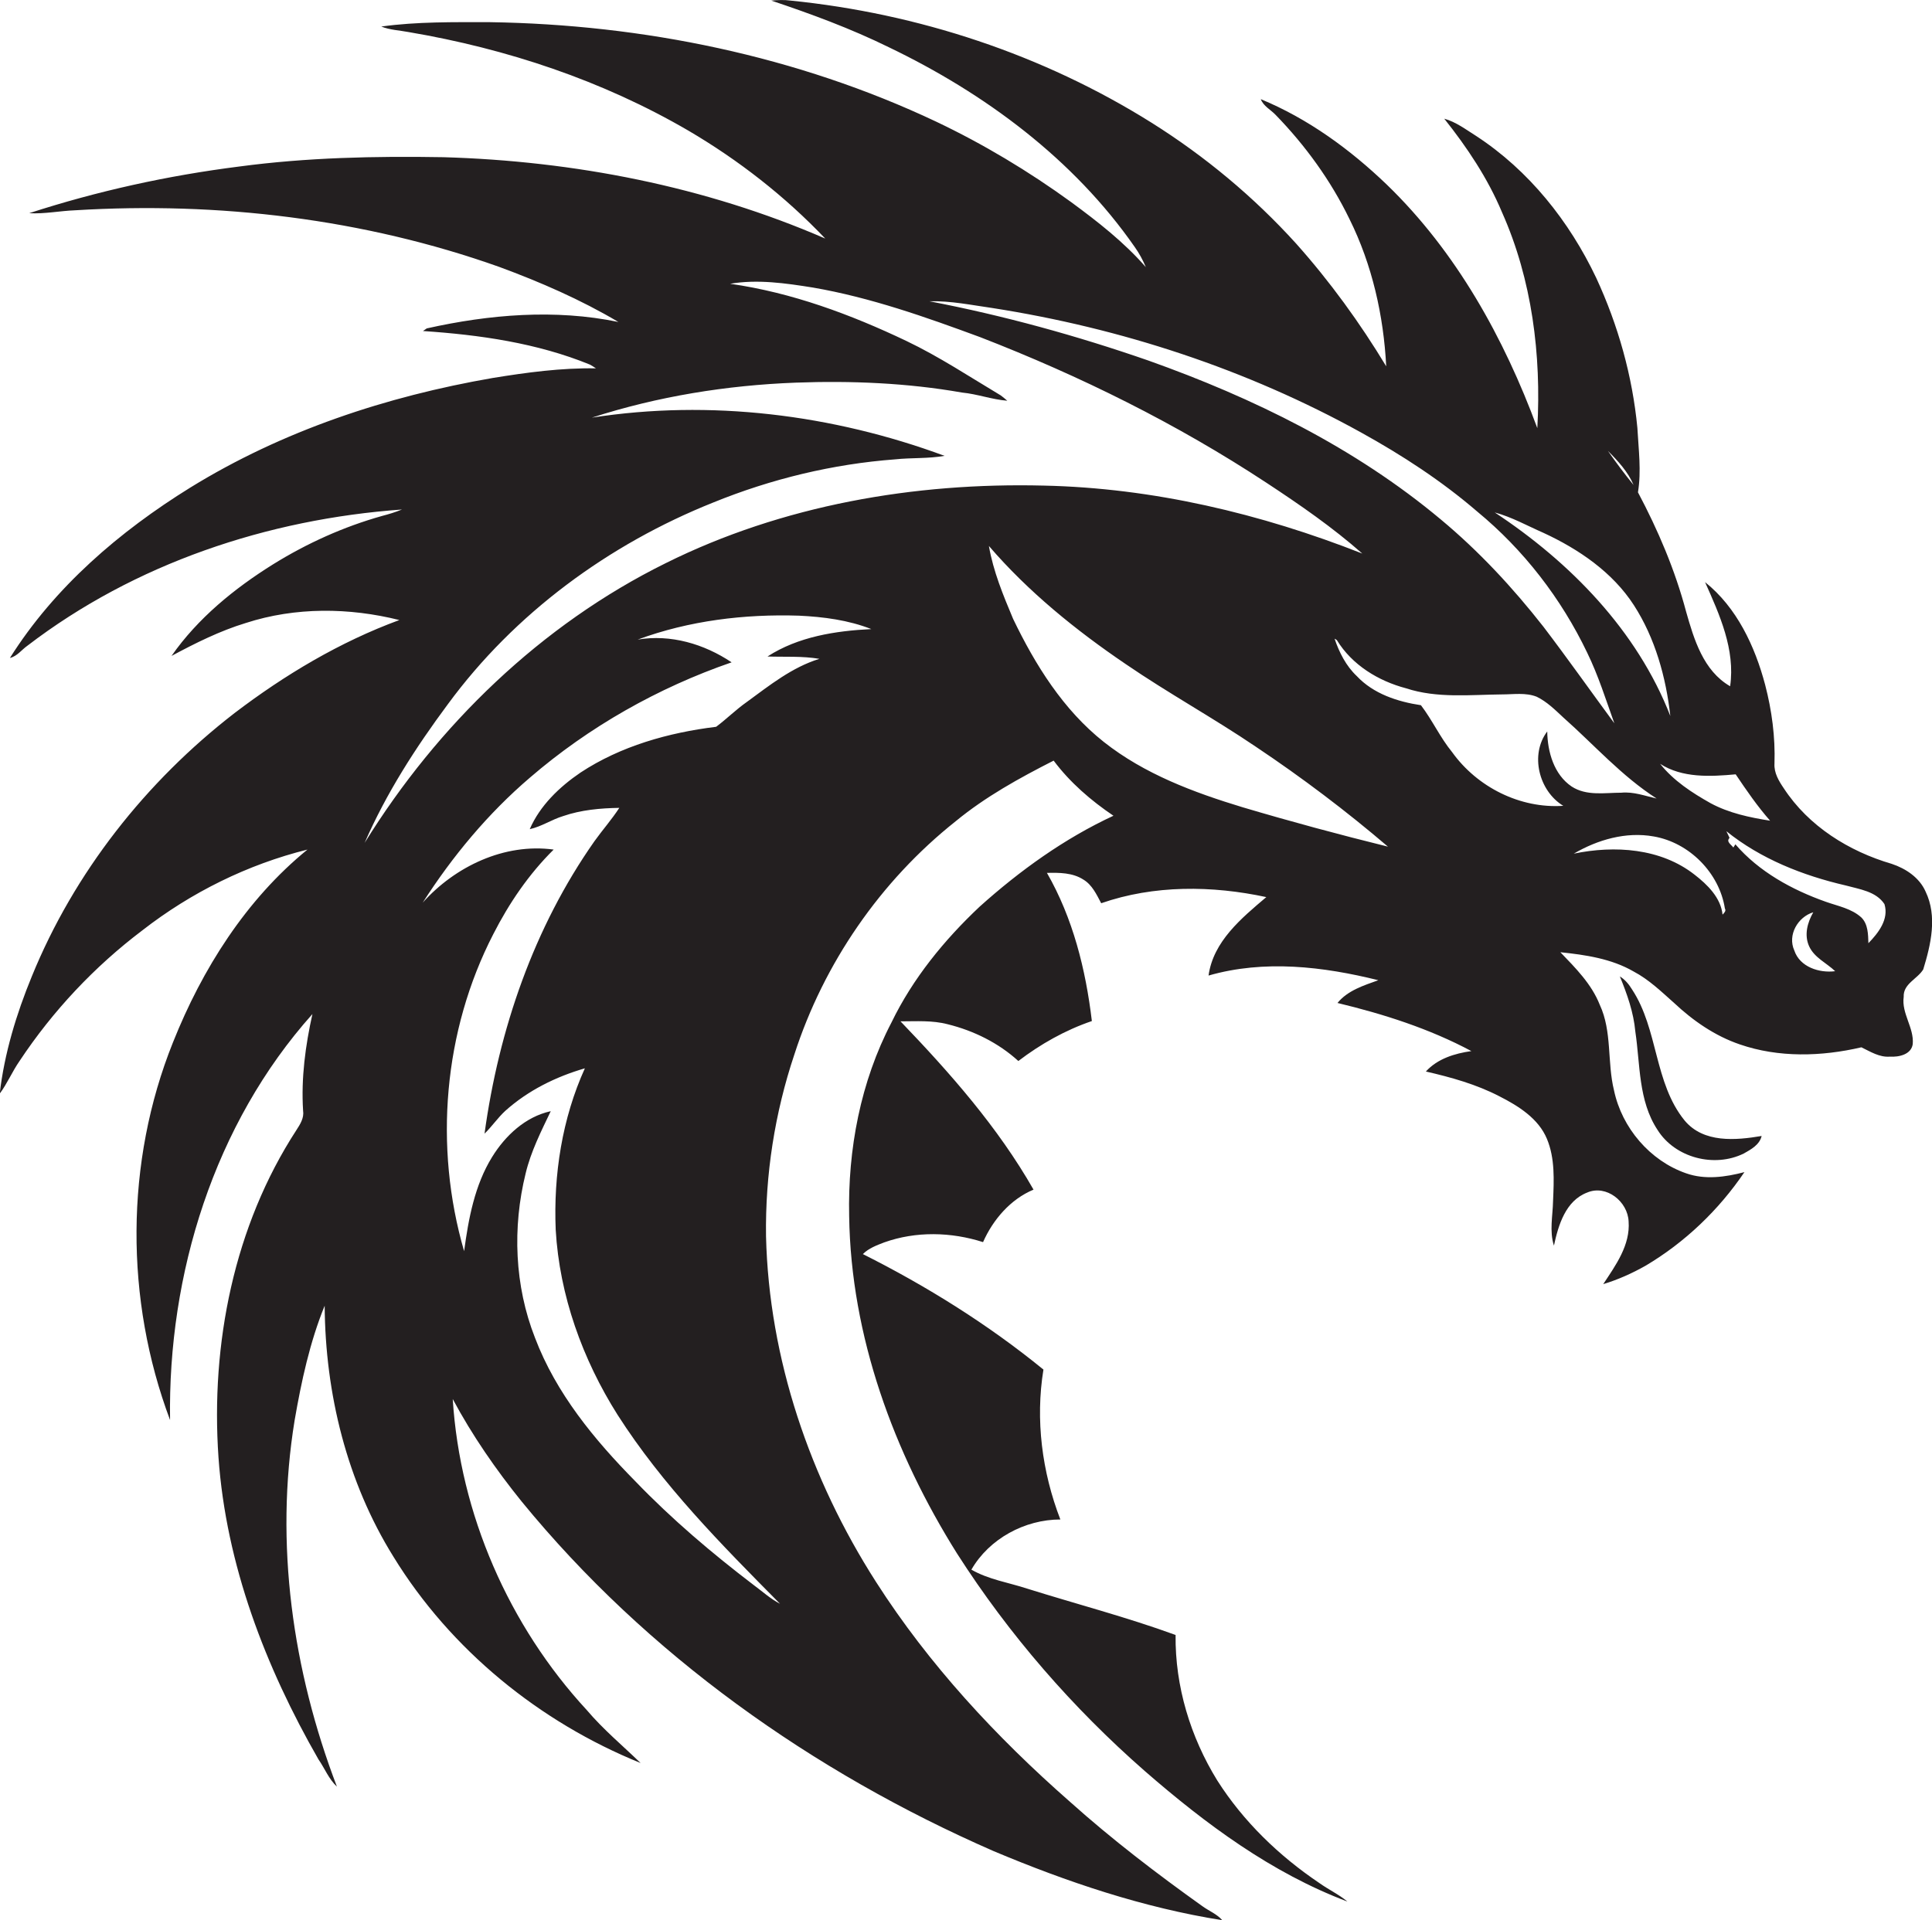
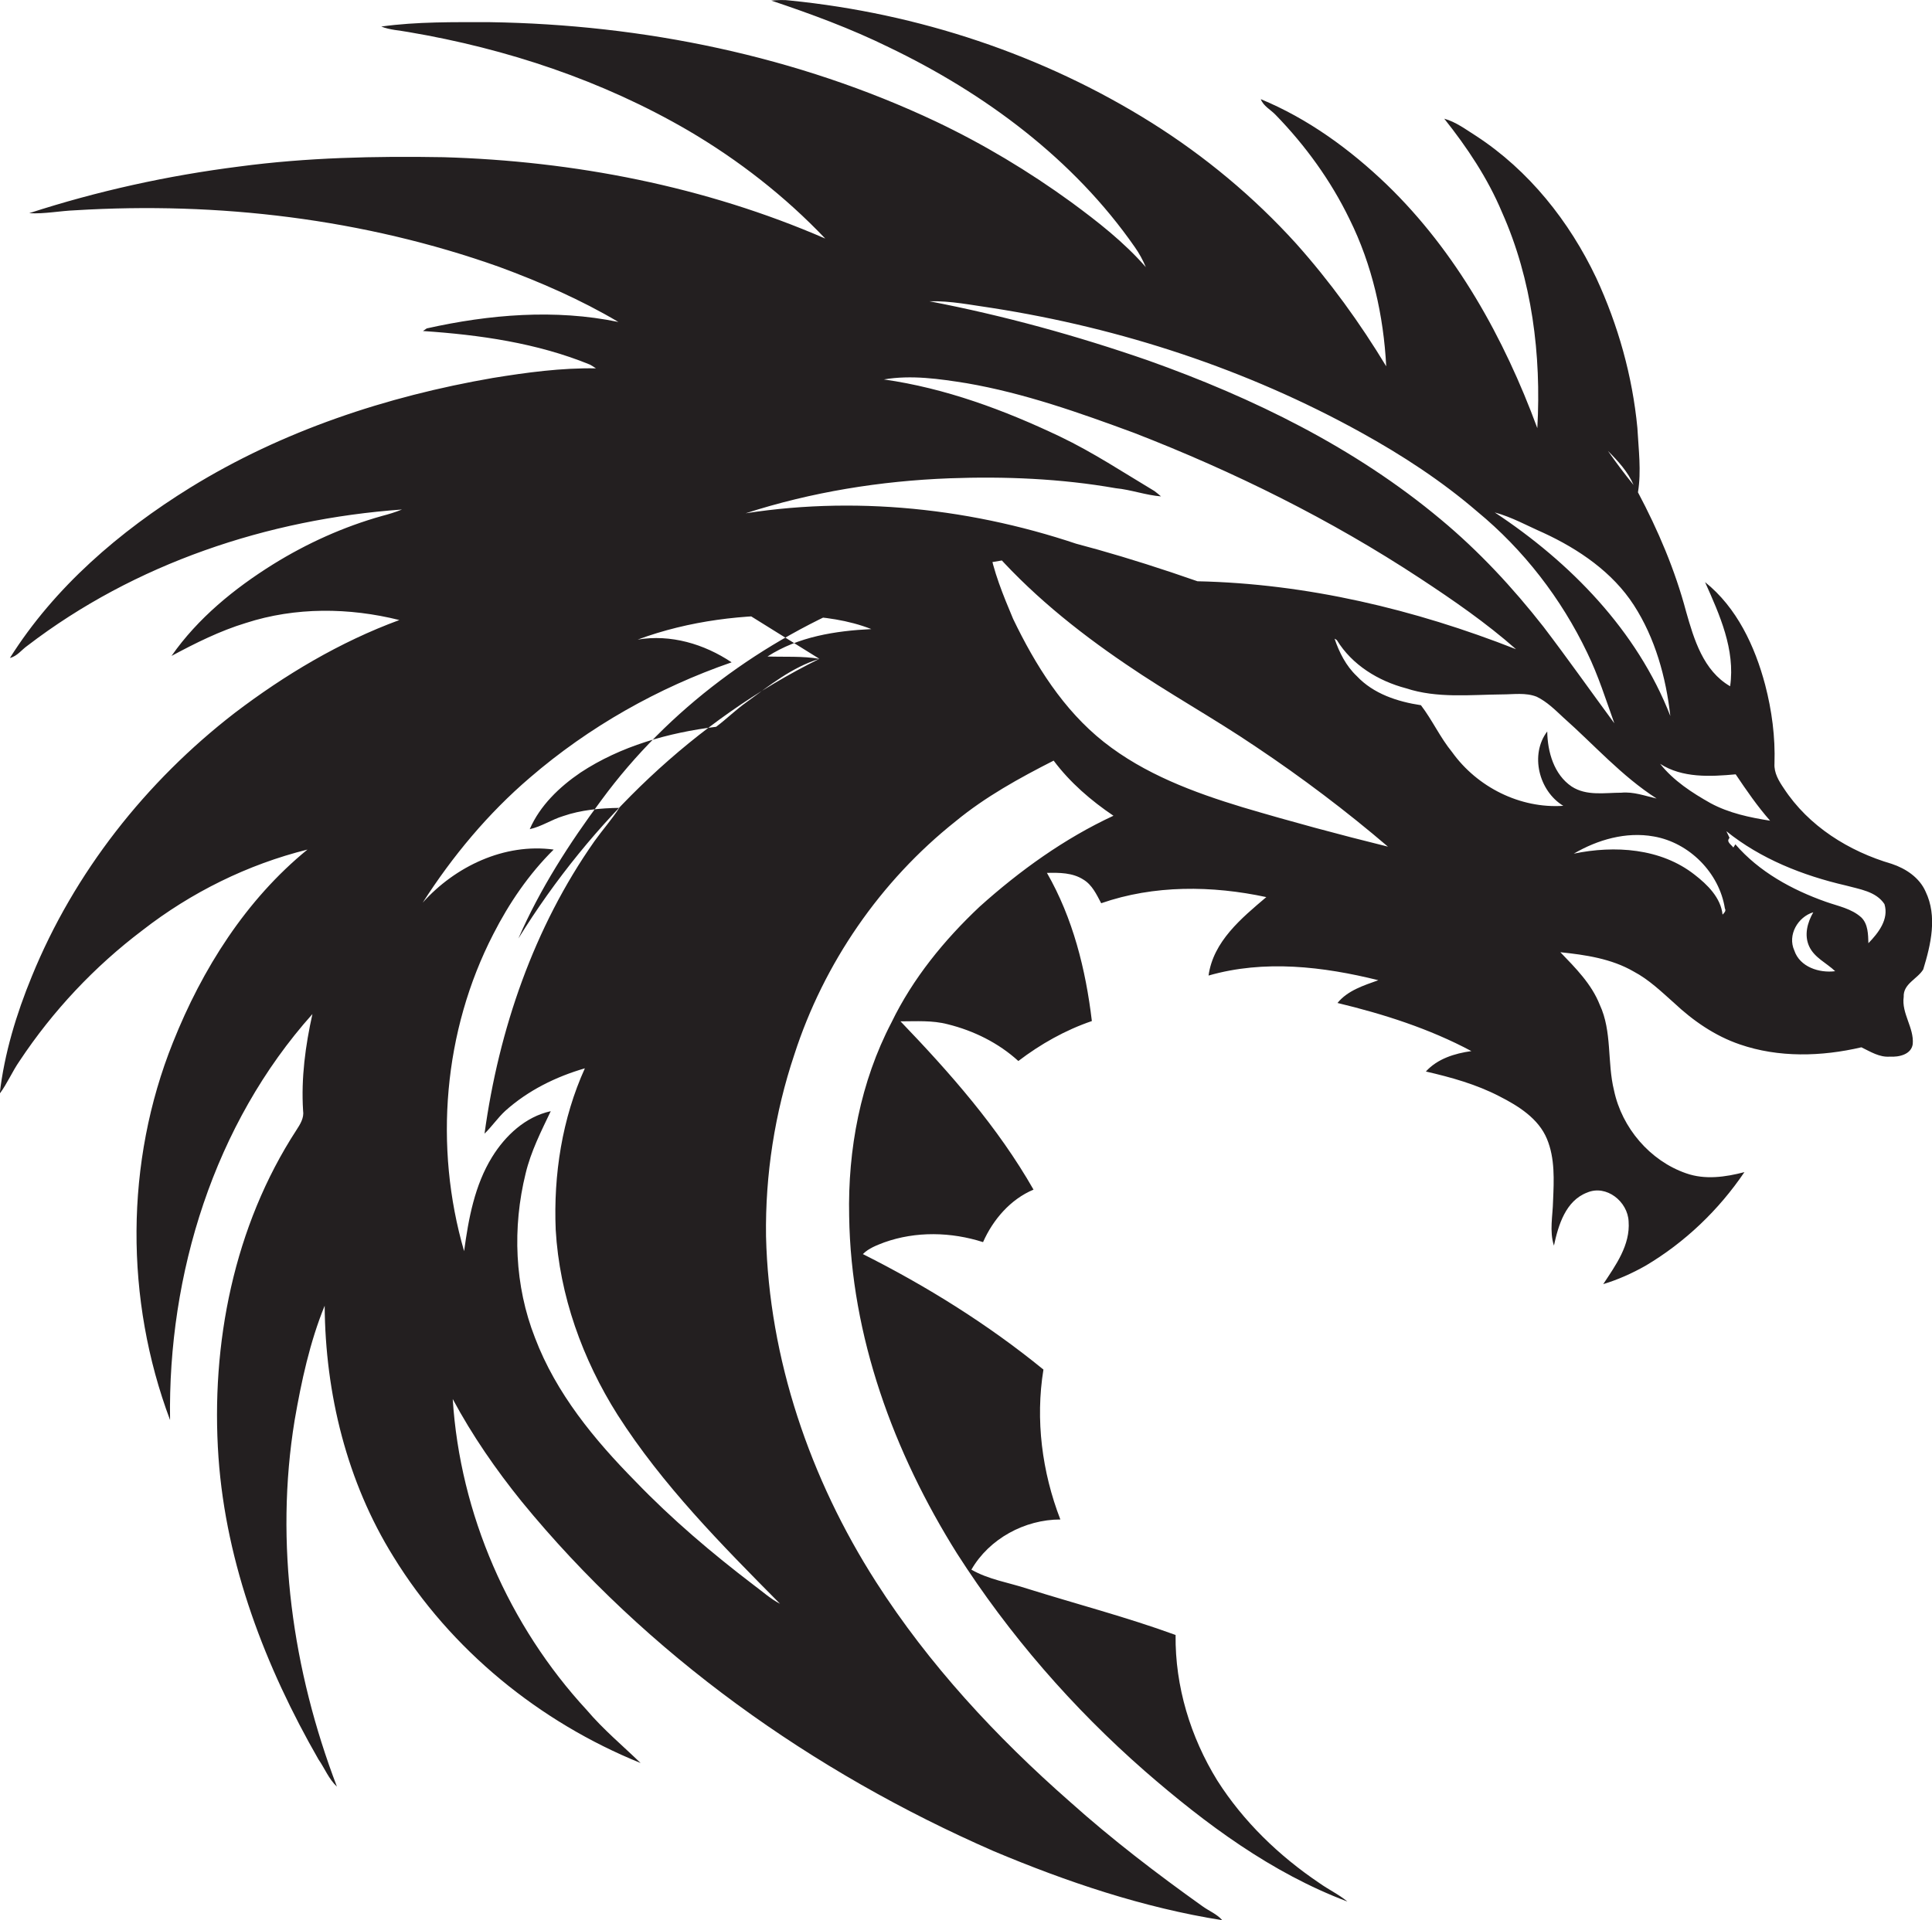
<svg xmlns="http://www.w3.org/2000/svg" version="1.1" id="Layer_1" x="0px" y="0px" viewBox="0 0 662.3 658.4" enable-background="new 0 0 662.3 658.4" xml:space="preserve">
  <g>
-     <path fill="#231F20" d="M660.1,305.7c-2.1-4.8-6.8-7.9-11.6-9.5c-14.7-4.3-28.5-12.9-37-25.9c-1.7-2.5-3.4-5.3-3.2-8.5   c0.3-9.1-0.9-18.2-3.2-27c-3.5-13.2-9.7-26.5-20.6-35.2c5,11.2,10.4,23.1,8.6,35.7c-9.2-5.3-12.4-16.1-15.1-25.6   c-3.8-14.3-9.6-27.9-16.5-40.9c1.2-7.3,0.2-14.7-0.2-22.1c-1.7-17.8-6.6-35.2-14.1-51.4c-9.2-19.4-23.1-36.9-41.2-48.7   c-3.5-2.2-6.9-4.8-10.9-5.9c7.8,9.8,14.9,20.4,19.8,32.1c10.3,23.1,13.5,48.9,12.1,74c-11.4-30.9-27.8-60.5-51.6-83.5   c-12.6-12.1-27-22.6-43.2-29.3c0.9,2.4,3.4,3.6,5.1,5.4c10.2,10.5,18.9,22.5,25.3,35.7c7.8,15.7,11.7,33.1,12.6,50.5   c-9-14.9-19.3-29.1-30.9-42.1c-14.5-16-31.2-29.9-49.5-41.4C357.5,18.7,314.7,4.6,271,0.2c-2.2-0.3-4.4-0.2-6.6,0   c13.7,4.6,27.3,9.6,40.3,16c32.9,15.8,63.3,38.3,84.3,68.5c1.5,2.1,2.8,4.5,3.8,6.9c-7.5-8.6-16.5-15.6-25.6-22.3   c-14.6-10.6-30.1-19.9-46.3-27.6C273.3,19.2,220.5,8.4,167.9,7.6c-12.4,0-24.9-0.2-37.2,1.5c3,1.2,6.3,1.3,9.4,1.9   c33.6,5.7,66.4,16.6,95.9,33.8c17.2,10.1,33.1,22.5,46.9,37c-41.2-17.9-86.1-26.6-130.9-27.9c-23.4-0.4-46.8,0.1-70,3.2   C57.5,60.2,33.4,65.5,10,73.1c5.3,0.3,10.5-0.8,15.8-1c49-3,98.9,2.9,145.3,19.4c14.1,5.2,27.9,11.2,40.9,18.9   c-21.7-4.5-44.2-2.6-65.7,2.2c-0.3,0.2-1,0.7-1.3,0.9c19.4,1.3,39.1,4.1,57.2,11.5c0.7,0.4,1.4,0.8,2.1,1.3   c-11.9-0.2-23.7,1.4-35.4,3.3c-36.4,6.3-72.1,18.1-103.7,37.6C41,182.2,18.7,201.3,3.4,225.6c2.5-0.6,4-2.8,6-4.2   c36.8-28.2,82.4-43.4,128.4-46.7c-2.2,0.9-4.5,1.6-6.8,2.2c-13.2,3.7-25.8,9.4-37.4,16.6c-13.3,8.3-25.8,18.5-34.8,31.4   c8.2-4.4,16.6-8.6,25.5-11.3c17-5.5,35.4-5.3,52.6-1c-20.4,7.5-39.3,18.8-56.5,31.9c-30.4,23.5-55,54.7-69.5,90.3   c-5.3,12.9-9.4,26.4-11,40.2c2.6-3.5,4.3-7.6,6.8-11.2c11.4-17.2,25.7-32.4,42.1-44.8c16.7-13,36.1-22.6,56.6-27.7   c-21.1,17.2-36.1,41-46.1,66.1c-16.5,41.1-16.5,88.2-1,129.5c-0.8-50,15.1-101.5,48.8-139.2c-2.4,10.8-3.9,21.9-3.2,33.1   c0.4,2.5-1,4.7-2.3,6.7c-21.4,32.9-29.4,73.3-26.7,112.2c2.6,36.8,16.1,71.9,34.3,103.6c2.1,3,3.5,6.7,6.3,9.3   c-15.2-39.8-21.4-83.4-14.5-125.6c2.3-13.3,5.2-26.8,10.3-39.3c0.2,30.1,7.6,60.4,23.6,86.1c19.6,31.9,50.1,56.7,84.7,70.7   c-6.2-6-12.8-11.5-18.4-18.1c-26.8-29-43.5-67.3-46-106.7c6.7,12.5,14.8,24.2,23.6,35.1c42.9,52.5,99.8,92.8,161.8,119.9   c25.2,10.6,51.3,19.4,78.4,23.7c-1.8-2.1-4.6-3.2-6.8-4.8c-15.7-11.2-31-22.9-45.4-35.8c-25.3-22.2-48.4-47.1-66.5-75.4   c-22.6-35.3-36.7-76.5-37.7-118.5c-0.3-21.1,3-42.3,9.7-62.3c10.1-31.3,29.5-59.5,55.3-80c10.2-8.4,21.8-14.8,33.6-20.8   c5.6,7.5,12.8,13.7,20.5,18.9c-16.8,7.8-32.1,18.8-45.9,31.2c-12.1,11.4-22.9,24.6-30.2,39.7c-10.6,20.3-15,43.5-14.5,66.4   c0.6,41.2,15.3,81.1,37,115.7c17.8,27.8,39.6,52.9,64.4,74.6c20.8,18.1,43.4,34.9,69.4,44.7c-3-2.5-6.5-4.1-9.7-6.4   c-13.8-9.3-26-21.1-34.9-35.1c-9.2-14.9-14.5-32.3-14.3-49.9c-16.7-6.1-34-10.6-50.9-15.9c-6.4-2.1-13.2-3.1-19.1-6.5   c6.1-10.6,18.3-17.2,30.5-17.2c-6.3-16.3-8.6-34.2-5.8-51.4c-19-15.5-40-28.6-61.9-39.6c2-2,4.7-3,7.3-4c10.9-3.9,23-3.6,33.9-0.1   c3.4-7.7,9.4-14.7,17.3-18c-12.2-21.4-28.6-40-45.6-57.7c5.4,0,10.9-0.4,16.2,1c8.9,2.2,17.4,6.4,24.2,12.6   c7.6-5.8,16.1-10.6,25.2-13.7c-2.1-17.7-6.5-35.3-15.4-50.8c4.2-0.1,8.8-0.1,12.5,2.3c3,1.8,4.5,5.1,6.1,8.1   c18.1-6.3,38-6.1,56.6-2.1c-8.5,7.2-18.2,15.2-19.8,26.9c19.1-5.5,39.3-3.1,58.2,1.6c-5,1.8-10.5,3.5-14,7.8   c15.8,3.8,31.5,8.8,45.9,16.5c-5.7,0.8-11.6,2.6-15.6,7c8.7,2,17.3,4.4,25.2,8.5c6.5,3.3,13.4,7.6,16.3,14.6   c2.8,6.7,2.4,14.2,2.1,21.3c-0.1,5.1-1.3,10.3,0.3,15.3c1.5-7,4-15.4,11.4-18.2c6.6-2.8,13.9,3.1,14.2,9.9c0.6,8.1-4.4,15-8.7,21.5   c5-1.5,9.9-3.7,14.5-6.3c13.5-8,25.1-19.1,33.9-32.1c-6.5,1.7-13.5,2.7-20,0.4c-12.4-4.3-22-15.6-24.7-28.4   c-2.4-9.7-0.6-20.2-4.9-29.4c-2.8-7.1-8.3-12.6-13.5-18c8.6,0.9,17.5,2.2,25.1,6.6c5.3,2.8,9.5,6.9,13.9,10.8   c6.5,6.1,14,11.3,22.5,14.2c13.3,4.6,28,4.2,41.7,1c3.1,1.5,6.2,3.5,9.8,3.2c3,0.2,7.3-0.7,7.8-4.3c0.5-5.6-3.9-10.5-3.1-16.2   c-0.2-4.5,4.7-6.1,6.7-9.4C661.9,323.9,664.2,314.2,660.1,305.7z M595,265.5c3.7,5.5,7.4,10.9,11.8,15.9c-7-1.1-14.1-2.6-20.4-6   c-6.4-3.6-12.7-7.7-17.3-13.5C576.7,266.8,586.3,266.3,595,265.5z M560,166.3c-3.1-3.8-6-7.7-8.8-11.7   C554.7,158.1,558.1,161.8,560,166.3z M529.1,182.7c12.1,5.6,23.7,13.5,31,24.8c7.3,11.3,11,24.7,12.5,38   c-11.4-29.3-34.3-52.7-60.2-69.8C518.3,177.3,523.6,180.3,529.1,182.7z M340.1,105.6c44.2,6.9,87.3,21,126.5,42.7   c14.1,7.8,27.6,16.6,39.8,27.1c15.9,13.1,28.8,29.8,37.7,48.4c3.8,7.8,6.4,16.1,9.3,24.2c-8.1-11-16-22.2-24.3-33.1   c-10.5-13.4-22.1-25.9-35.2-36.8c-29.4-24.6-64.3-41.7-100.3-54.5c-24.5-8.5-49.5-15.4-75-20.3C325.9,103.1,333,104.6,340.1,105.6z    M280.9,225.9c-9.4,2.9-17.1,9.1-24.9,14.8c-3.7,2.6-6.9,5.8-10.5,8.5c-16.3,2-32.7,6.6-46.5,15.7c-7.2,4.9-13.9,11.3-17.4,19.4   c4.1-0.9,7.5-3.3,11.5-4.5c6.1-2.1,12.7-2.7,19.2-2.8c-2.6,4-5.7,7.5-8.5,11.4c-20.8,29.6-32.8,64.6-37.7,100.3   c2.5-2.4,4.5-5.4,7.1-7.8c7.8-7,17.3-11.7,27.3-14.6c-7.8,17.2-10.8,36.5-10,55.4c1.3,22.5,9.2,44.4,21.2,63.4   c15.4,24.1,35.6,44.5,55.7,64.8c-3.3-1.7-6-4.2-9-6.4c-14.3-10.9-28.1-22.6-40.6-35.6c-14.1-14.3-27.2-30.2-34.4-49.2   c-7-17.8-7.8-37.8-3.2-56.4c1.8-7.5,5.3-14.4,8.6-21.3c-8.7,1.9-15.6,8.4-20.1,15.7c-6,9.7-8.1,21.2-9.6,32.3   c-10.4-35.8-7.1-75.5,10-108.7c5.4-10.6,12.2-20.6,20.7-29c-16.9-2.3-33.8,5.8-44.9,18.2c10.2-15.9,22.4-30.6,36.8-42.9   c20.2-17.4,43.9-30.8,69.1-39.5c-9.4-6.3-20.9-9.7-32.2-7.8c17.6-6.5,36.6-8.8,55.3-8.2c8.4,0.4,16.9,1.5,24.8,4.6   c-12.3,0.6-25.1,2.6-35.6,9.4C269.1,225.3,275,224.9,280.9,225.9z M228.2,193.1c-42.7,21.1-78.2,55.5-103.2,95.9   c7.4-17,17.5-32.7,28.5-47.5c22.9-31.2,55.2-54.9,91-69.2c19.9-8.1,41-13.2,62.4-14.8c5.6-0.6,11.3-0.2,16.9-1.2   c-38.4-14.2-80.4-19.4-120.9-13.1c22.6-7.3,46.2-11.1,69.9-12c19-0.7,38.2,0.1,57,3.4c5.2,0.5,10.3,2.4,15.5,2.8   c-0.7-0.6-1.4-1.2-2.2-1.8c-10.7-6.4-21.1-13.3-32.4-18.7c-19.1-9.1-39.3-16.6-60.4-19.6c9.4-1.6,19-0.2,28.4,1.3   c19.7,3.4,38.6,10.1,57.3,17c34.3,13.3,67.4,29.7,98.1,49.9c11.4,7.5,22.7,15.3,32.9,24.3c-34.8-13.7-71.8-22.5-109.2-23.3   C313.5,165.4,268.2,173.2,228.2,193.1z M426,276.8c-16.8-5.1-33.7-11.4-47.6-22.4c-13.9-11-23.5-26.4-31.1-42.2   c-3.4-8.1-6.8-16.3-8.3-25c13.5,15.7,29.8,28.9,46.9,40.5c14.6,10,30.1,18.5,44.7,28.4c15.7,10.5,30.8,21.9,45.2,34.2   C459.2,286.2,442.5,281.7,426,276.8z M530.4,250.8c-6,7.9-2.9,20.4,5.5,25.5c-14.8,1-29.5-6.4-38.1-18.4c-4.1-5-6.8-11-10.7-16.1   c-8-1.2-16.3-3.9-22-10c-3.7-3.5-6-8.1-7.6-12.8c0.2,0.1,0.6,0.3,0.8,0.5c5.2,8.5,14.2,14,23.7,16.5c10.6,3.5,22,2.2,32.9,2.1   c4,0,8.1-0.7,11.9,0.8c3.5,1.7,6.3,4.5,9.1,7.1c10.6,9.4,20,20.1,32,27.8c-4-0.9-7.9-2.4-12.1-2c-5.7,0-11.9,1.2-17-2.1   C532.7,265.6,530.5,257.8,530.4,250.8z M590.5,313.6c-0.6-5.8-5.2-10.3-9.6-13.7c-11.6-9.1-27.4-10.1-41.4-7.2   c8.2-4.8,17.9-7.6,27.4-5.9c12.2,2.1,22.5,12.5,24.4,24.7C591.8,312.3,591.1,313,590.5,313.6z M615.1,325.9   c-2.4-5.3,1.2-11.5,6.5-13.1c-2,3.5-3.2,7.8-1.4,11.7c1.8,3.9,6,5.7,8.9,8.5C623.7,333.7,617,331.6,615.1,325.9z M640.5,323.4   c-0.1-3-0.1-6.5-2.4-8.8c-3.4-3.1-8-3.9-12.2-5.4c-11.6-4.1-22.9-10.3-31-19.7l-0.7,1.1c-0.7-1-2.6-2-1.3-3.3   c-0.3-0.6-0.8-1.8-1.1-2.3c11.8,9.5,26.2,15.2,40.9,18.6c4.7,1.3,10.4,2,13.3,6.4C647.6,315.2,643.9,319.9,640.5,323.4z" />
-     <path fill="#231F20" d="M577.5,384.2c-10.5-12.9-9-31.2-18-44.9c-1.1-1.8-2.4-3.4-4.2-4.5c2.5,6.1,4.7,12.3,5.3,18.9   c1.7,11.3,1,23.7,7.6,33.7c6,9.6,19.5,13.1,29.6,8.1c2.5-1.4,5.4-3,6.1-6C595,391,584,392,577.5,384.2z" />
+     <path fill="#231F20" d="M660.1,305.7c-2.1-4.8-6.8-7.9-11.6-9.5c-14.7-4.3-28.5-12.9-37-25.9c-1.7-2.5-3.4-5.3-3.2-8.5   c0.3-9.1-0.9-18.2-3.2-27c-3.5-13.2-9.7-26.5-20.6-35.2c5,11.2,10.4,23.1,8.6,35.7c-9.2-5.3-12.4-16.1-15.1-25.6   c-3.8-14.3-9.6-27.9-16.5-40.9c1.2-7.3,0.2-14.7-0.2-22.1c-1.7-17.8-6.6-35.2-14.1-51.4c-9.2-19.4-23.1-36.9-41.2-48.7   c-3.5-2.2-6.9-4.8-10.9-5.9c7.8,9.8,14.9,20.4,19.8,32.1c10.3,23.1,13.5,48.9,12.1,74c-11.4-30.9-27.8-60.5-51.6-83.5   c-12.6-12.1-27-22.6-43.2-29.3c0.9,2.4,3.4,3.6,5.1,5.4c10.2,10.5,18.9,22.5,25.3,35.7c7.8,15.7,11.7,33.1,12.6,50.5   c-9-14.9-19.3-29.1-30.9-42.1c-14.5-16-31.2-29.9-49.5-41.4C357.5,18.7,314.7,4.6,271,0.2c-2.2-0.3-4.4-0.2-6.6,0   c13.7,4.6,27.3,9.6,40.3,16c32.9,15.8,63.3,38.3,84.3,68.5c1.5,2.1,2.8,4.5,3.8,6.9c-7.5-8.6-16.5-15.6-25.6-22.3   c-14.6-10.6-30.1-19.9-46.3-27.6C273.3,19.2,220.5,8.4,167.9,7.6c-12.4,0-24.9-0.2-37.2,1.5c3,1.2,6.3,1.3,9.4,1.9   c33.6,5.7,66.4,16.6,95.9,33.8c17.2,10.1,33.1,22.5,46.9,37c-41.2-17.9-86.1-26.6-130.9-27.9c-23.4-0.4-46.8,0.1-70,3.2   C57.5,60.2,33.4,65.5,10,73.1c5.3,0.3,10.5-0.8,15.8-1c49-3,98.9,2.9,145.3,19.4c14.1,5.2,27.9,11.2,40.9,18.9   c-21.7-4.5-44.2-2.6-65.7,2.2c-0.3,0.2-1,0.7-1.3,0.9c19.4,1.3,39.1,4.1,57.2,11.5c0.7,0.4,1.4,0.8,2.1,1.3   c-11.9-0.2-23.7,1.4-35.4,3.3c-36.4,6.3-72.1,18.1-103.7,37.6C41,182.2,18.7,201.3,3.4,225.6c2.5-0.6,4-2.8,6-4.2   c36.8-28.2,82.4-43.4,128.4-46.7c-2.2,0.9-4.5,1.6-6.8,2.2c-13.2,3.7-25.8,9.4-37.4,16.6c-13.3,8.3-25.8,18.5-34.8,31.4   c8.2-4.4,16.6-8.6,25.5-11.3c17-5.5,35.4-5.3,52.6-1c-20.4,7.5-39.3,18.8-56.5,31.9c-30.4,23.5-55,54.7-69.5,90.3   c-5.3,12.9-9.4,26.4-11,40.2c2.6-3.5,4.3-7.6,6.8-11.2c11.4-17.2,25.7-32.4,42.1-44.8c16.7-13,36.1-22.6,56.6-27.7   c-21.1,17.2-36.1,41-46.1,66.1c-16.5,41.1-16.5,88.2-1,129.5c-0.8-50,15.1-101.5,48.8-139.2c-2.4,10.8-3.9,21.9-3.2,33.1   c0.4,2.5-1,4.7-2.3,6.7c-21.4,32.9-29.4,73.3-26.7,112.2c2.6,36.8,16.1,71.9,34.3,103.6c2.1,3,3.5,6.7,6.3,9.3   c-15.2-39.8-21.4-83.4-14.5-125.6c2.3-13.3,5.2-26.8,10.3-39.3c0.2,30.1,7.6,60.4,23.6,86.1c19.6,31.9,50.1,56.7,84.7,70.7   c-6.2-6-12.8-11.5-18.4-18.1c-26.8-29-43.5-67.3-46-106.7c6.7,12.5,14.8,24.2,23.6,35.1c42.9,52.5,99.8,92.8,161.8,119.9   c25.2,10.6,51.3,19.4,78.4,23.7c-1.8-2.1-4.6-3.2-6.8-4.8c-15.7-11.2-31-22.9-45.4-35.8c-25.3-22.2-48.4-47.1-66.5-75.4   c-22.6-35.3-36.7-76.5-37.7-118.5c-0.3-21.1,3-42.3,9.7-62.3c10.1-31.3,29.5-59.5,55.3-80c10.2-8.4,21.8-14.8,33.6-20.8   c5.6,7.5,12.8,13.7,20.5,18.9c-16.8,7.8-32.1,18.8-45.9,31.2c-12.1,11.4-22.9,24.6-30.2,39.7c-10.6,20.3-15,43.5-14.5,66.4   c0.6,41.2,15.3,81.1,37,115.7c17.8,27.8,39.6,52.9,64.4,74.6c20.8,18.1,43.4,34.9,69.4,44.7c-3-2.5-6.5-4.1-9.7-6.4   c-13.8-9.3-26-21.1-34.9-35.1c-9.2-14.9-14.5-32.3-14.3-49.9c-16.7-6.1-34-10.6-50.9-15.9c-6.4-2.1-13.2-3.1-19.1-6.5   c6.1-10.6,18.3-17.2,30.5-17.2c-6.3-16.3-8.6-34.2-5.8-51.4c-19-15.5-40-28.6-61.9-39.6c2-2,4.7-3,7.3-4c10.9-3.9,23-3.6,33.9-0.1   c3.4-7.7,9.4-14.7,17.3-18c-12.2-21.4-28.6-40-45.6-57.7c5.4,0,10.9-0.4,16.2,1c8.9,2.2,17.4,6.4,24.2,12.6   c7.6-5.8,16.1-10.6,25.2-13.7c-2.1-17.7-6.5-35.3-15.4-50.8c4.2-0.1,8.8-0.1,12.5,2.3c3,1.8,4.5,5.1,6.1,8.1   c18.1-6.3,38-6.1,56.6-2.1c-8.5,7.2-18.2,15.2-19.8,26.9c19.1-5.5,39.3-3.1,58.2,1.6c-5,1.8-10.5,3.5-14,7.8   c15.8,3.8,31.5,8.8,45.9,16.5c-5.7,0.8-11.6,2.6-15.6,7c8.7,2,17.3,4.4,25.2,8.5c6.5,3.3,13.4,7.6,16.3,14.6   c2.8,6.7,2.4,14.2,2.1,21.3c-0.1,5.1-1.3,10.3,0.3,15.3c1.5-7,4-15.4,11.4-18.2c6.6-2.8,13.9,3.1,14.2,9.9c0.6,8.1-4.4,15-8.7,21.5   c5-1.5,9.9-3.7,14.5-6.3c13.5-8,25.1-19.1,33.9-32.1c-6.5,1.7-13.5,2.7-20,0.4c-12.4-4.3-22-15.6-24.7-28.4   c-2.4-9.7-0.6-20.2-4.9-29.4c-2.8-7.1-8.3-12.6-13.5-18c8.6,0.9,17.5,2.2,25.1,6.6c5.3,2.8,9.5,6.9,13.9,10.8   c6.5,6.1,14,11.3,22.5,14.2c13.3,4.6,28,4.2,41.7,1c3.1,1.5,6.2,3.5,9.8,3.2c3,0.2,7.3-0.7,7.8-4.3c0.5-5.6-3.9-10.5-3.1-16.2   c-0.2-4.5,4.7-6.1,6.7-9.4C661.9,323.9,664.2,314.2,660.1,305.7z M595,265.5c3.7,5.5,7.4,10.9,11.8,15.9c-7-1.1-14.1-2.6-20.4-6   c-6.4-3.6-12.7-7.7-17.3-13.5C576.7,266.8,586.3,266.3,595,265.5z M560,166.3c-3.1-3.8-6-7.7-8.8-11.7   C554.7,158.1,558.1,161.8,560,166.3z M529.1,182.7c12.1,5.6,23.7,13.5,31,24.8c7.3,11.3,11,24.7,12.5,38   c-11.4-29.3-34.3-52.7-60.2-69.8C518.3,177.3,523.6,180.3,529.1,182.7z M340.1,105.6c44.2,6.9,87.3,21,126.5,42.7   c14.1,7.8,27.6,16.6,39.8,27.1c15.9,13.1,28.8,29.8,37.7,48.4c3.8,7.8,6.4,16.1,9.3,24.2c-8.1-11-16-22.2-24.3-33.1   c-10.5-13.4-22.1-25.9-35.2-36.8c-29.4-24.6-64.3-41.7-100.3-54.5c-24.5-8.5-49.5-15.4-75-20.3C325.9,103.1,333,104.6,340.1,105.6z    M280.9,225.9c-9.4,2.9-17.1,9.1-24.9,14.8c-3.7,2.6-6.9,5.8-10.5,8.5c-16.3,2-32.7,6.6-46.5,15.7c-7.2,4.9-13.9,11.3-17.4,19.4   c4.1-0.9,7.5-3.3,11.5-4.5c6.1-2.1,12.7-2.7,19.2-2.8c-2.6,4-5.7,7.5-8.5,11.4c-20.8,29.6-32.8,64.6-37.7,100.3   c2.5-2.4,4.5-5.4,7.1-7.8c7.8-7,17.3-11.7,27.3-14.6c-7.8,17.2-10.8,36.5-10,55.4c1.3,22.5,9.2,44.4,21.2,63.4   c15.4,24.1,35.6,44.5,55.7,64.8c-3.3-1.7-6-4.2-9-6.4c-14.3-10.9-28.1-22.6-40.6-35.6c-14.1-14.3-27.2-30.2-34.4-49.2   c-7-17.8-7.8-37.8-3.2-56.4c1.8-7.5,5.3-14.4,8.6-21.3c-8.7,1.9-15.6,8.4-20.1,15.7c-6,9.7-8.1,21.2-9.6,32.3   c-10.4-35.8-7.1-75.5,10-108.7c5.4-10.6,12.2-20.6,20.7-29c-16.9-2.3-33.8,5.8-44.9,18.2c10.2-15.9,22.4-30.6,36.8-42.9   c20.2-17.4,43.9-30.8,69.1-39.5c-9.4-6.3-20.9-9.7-32.2-7.8c17.6-6.5,36.6-8.8,55.3-8.2c8.4,0.4,16.9,1.5,24.8,4.6   c-12.3,0.6-25.1,2.6-35.6,9.4C269.1,225.3,275,224.9,280.9,225.9z c-42.7,21.1-78.2,55.5-103.2,95.9   c7.4-17,17.5-32.7,28.5-47.5c22.9-31.2,55.2-54.9,91-69.2c19.9-8.1,41-13.2,62.4-14.8c5.6-0.6,11.3-0.2,16.9-1.2   c-38.4-14.2-80.4-19.4-120.9-13.1c22.6-7.3,46.2-11.1,69.9-12c19-0.7,38.2,0.1,57,3.4c5.2,0.5,10.3,2.4,15.5,2.8   c-0.7-0.6-1.4-1.2-2.2-1.8c-10.7-6.4-21.1-13.3-32.4-18.7c-19.1-9.1-39.3-16.6-60.4-19.6c9.4-1.6,19-0.2,28.4,1.3   c19.7,3.4,38.6,10.1,57.3,17c34.3,13.3,67.4,29.7,98.1,49.9c11.4,7.5,22.7,15.3,32.9,24.3c-34.8-13.7-71.8-22.5-109.2-23.3   C313.5,165.4,268.2,173.2,228.2,193.1z M426,276.8c-16.8-5.1-33.7-11.4-47.6-22.4c-13.9-11-23.5-26.4-31.1-42.2   c-3.4-8.1-6.8-16.3-8.3-25c13.5,15.7,29.8,28.9,46.9,40.5c14.6,10,30.1,18.5,44.7,28.4c15.7,10.5,30.8,21.9,45.2,34.2   C459.2,286.2,442.5,281.7,426,276.8z M530.4,250.8c-6,7.9-2.9,20.4,5.5,25.5c-14.8,1-29.5-6.4-38.1-18.4c-4.1-5-6.8-11-10.7-16.1   c-8-1.2-16.3-3.9-22-10c-3.7-3.5-6-8.1-7.6-12.8c0.2,0.1,0.6,0.3,0.8,0.5c5.2,8.5,14.2,14,23.7,16.5c10.6,3.5,22,2.2,32.9,2.1   c4,0,8.1-0.7,11.9,0.8c3.5,1.7,6.3,4.5,9.1,7.1c10.6,9.4,20,20.1,32,27.8c-4-0.9-7.9-2.4-12.1-2c-5.7,0-11.9,1.2-17-2.1   C532.7,265.6,530.5,257.8,530.4,250.8z M590.5,313.6c-0.6-5.8-5.2-10.3-9.6-13.7c-11.6-9.1-27.4-10.1-41.4-7.2   c8.2-4.8,17.9-7.6,27.4-5.9c12.2,2.1,22.5,12.5,24.4,24.7C591.8,312.3,591.1,313,590.5,313.6z M615.1,325.9   c-2.4-5.3,1.2-11.5,6.5-13.1c-2,3.5-3.2,7.8-1.4,11.7c1.8,3.9,6,5.7,8.9,8.5C623.7,333.7,617,331.6,615.1,325.9z M640.5,323.4   c-0.1-3-0.1-6.5-2.4-8.8c-3.4-3.1-8-3.9-12.2-5.4c-11.6-4.1-22.9-10.3-31-19.7l-0.7,1.1c-0.7-1-2.6-2-1.3-3.3   c-0.3-0.6-0.8-1.8-1.1-2.3c11.8,9.5,26.2,15.2,40.9,18.6c4.7,1.3,10.4,2,13.3,6.4C647.6,315.2,643.9,319.9,640.5,323.4z" />
  </g>
</svg>